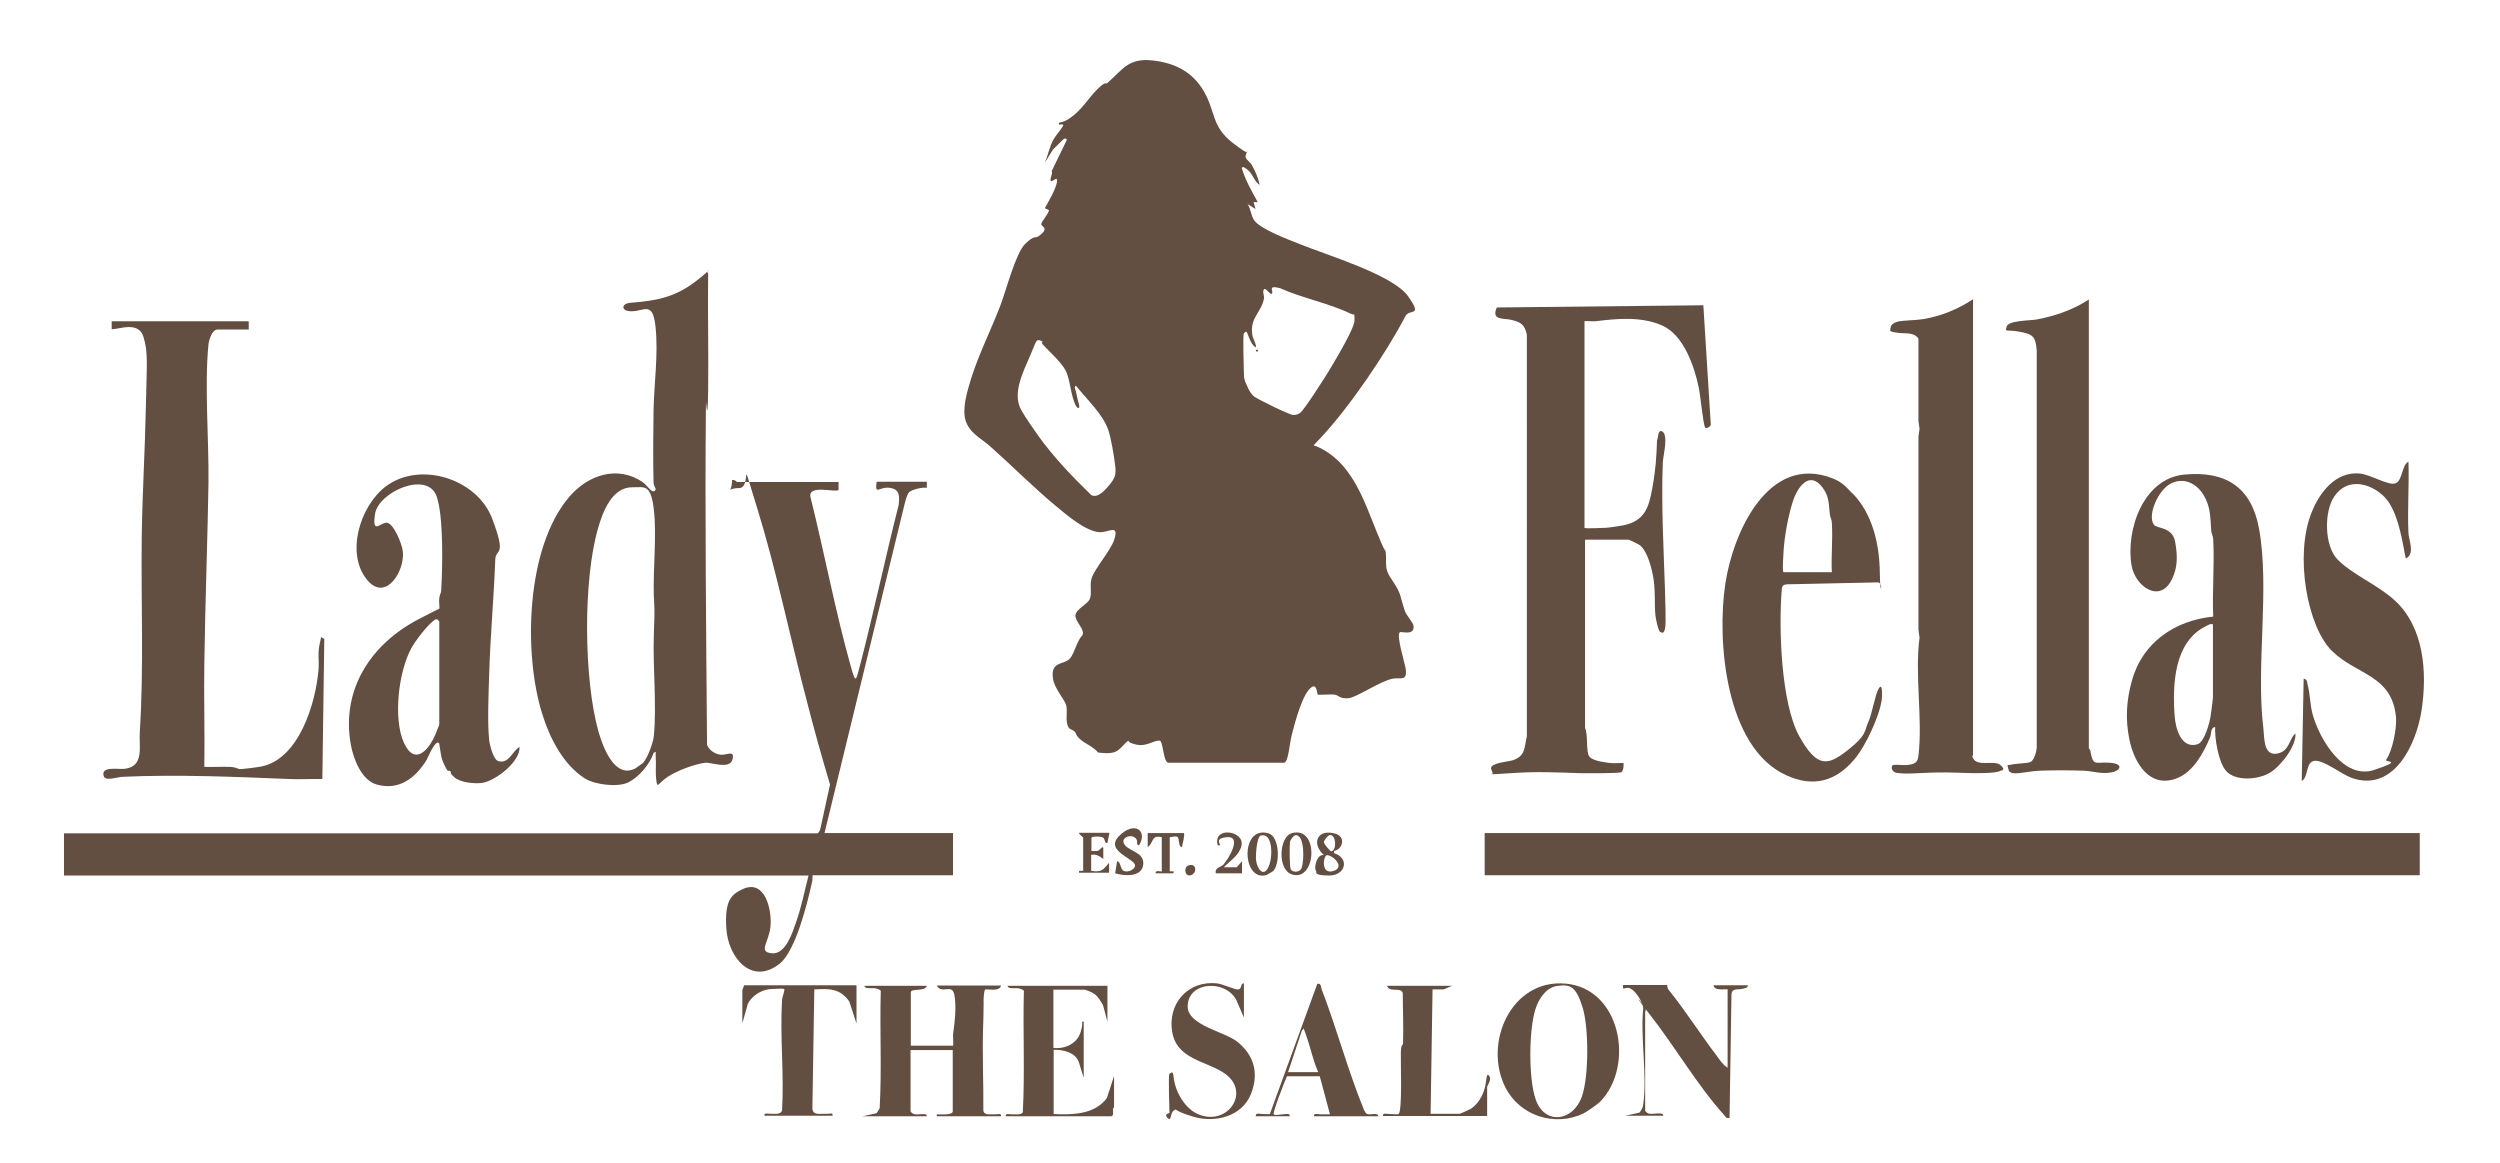
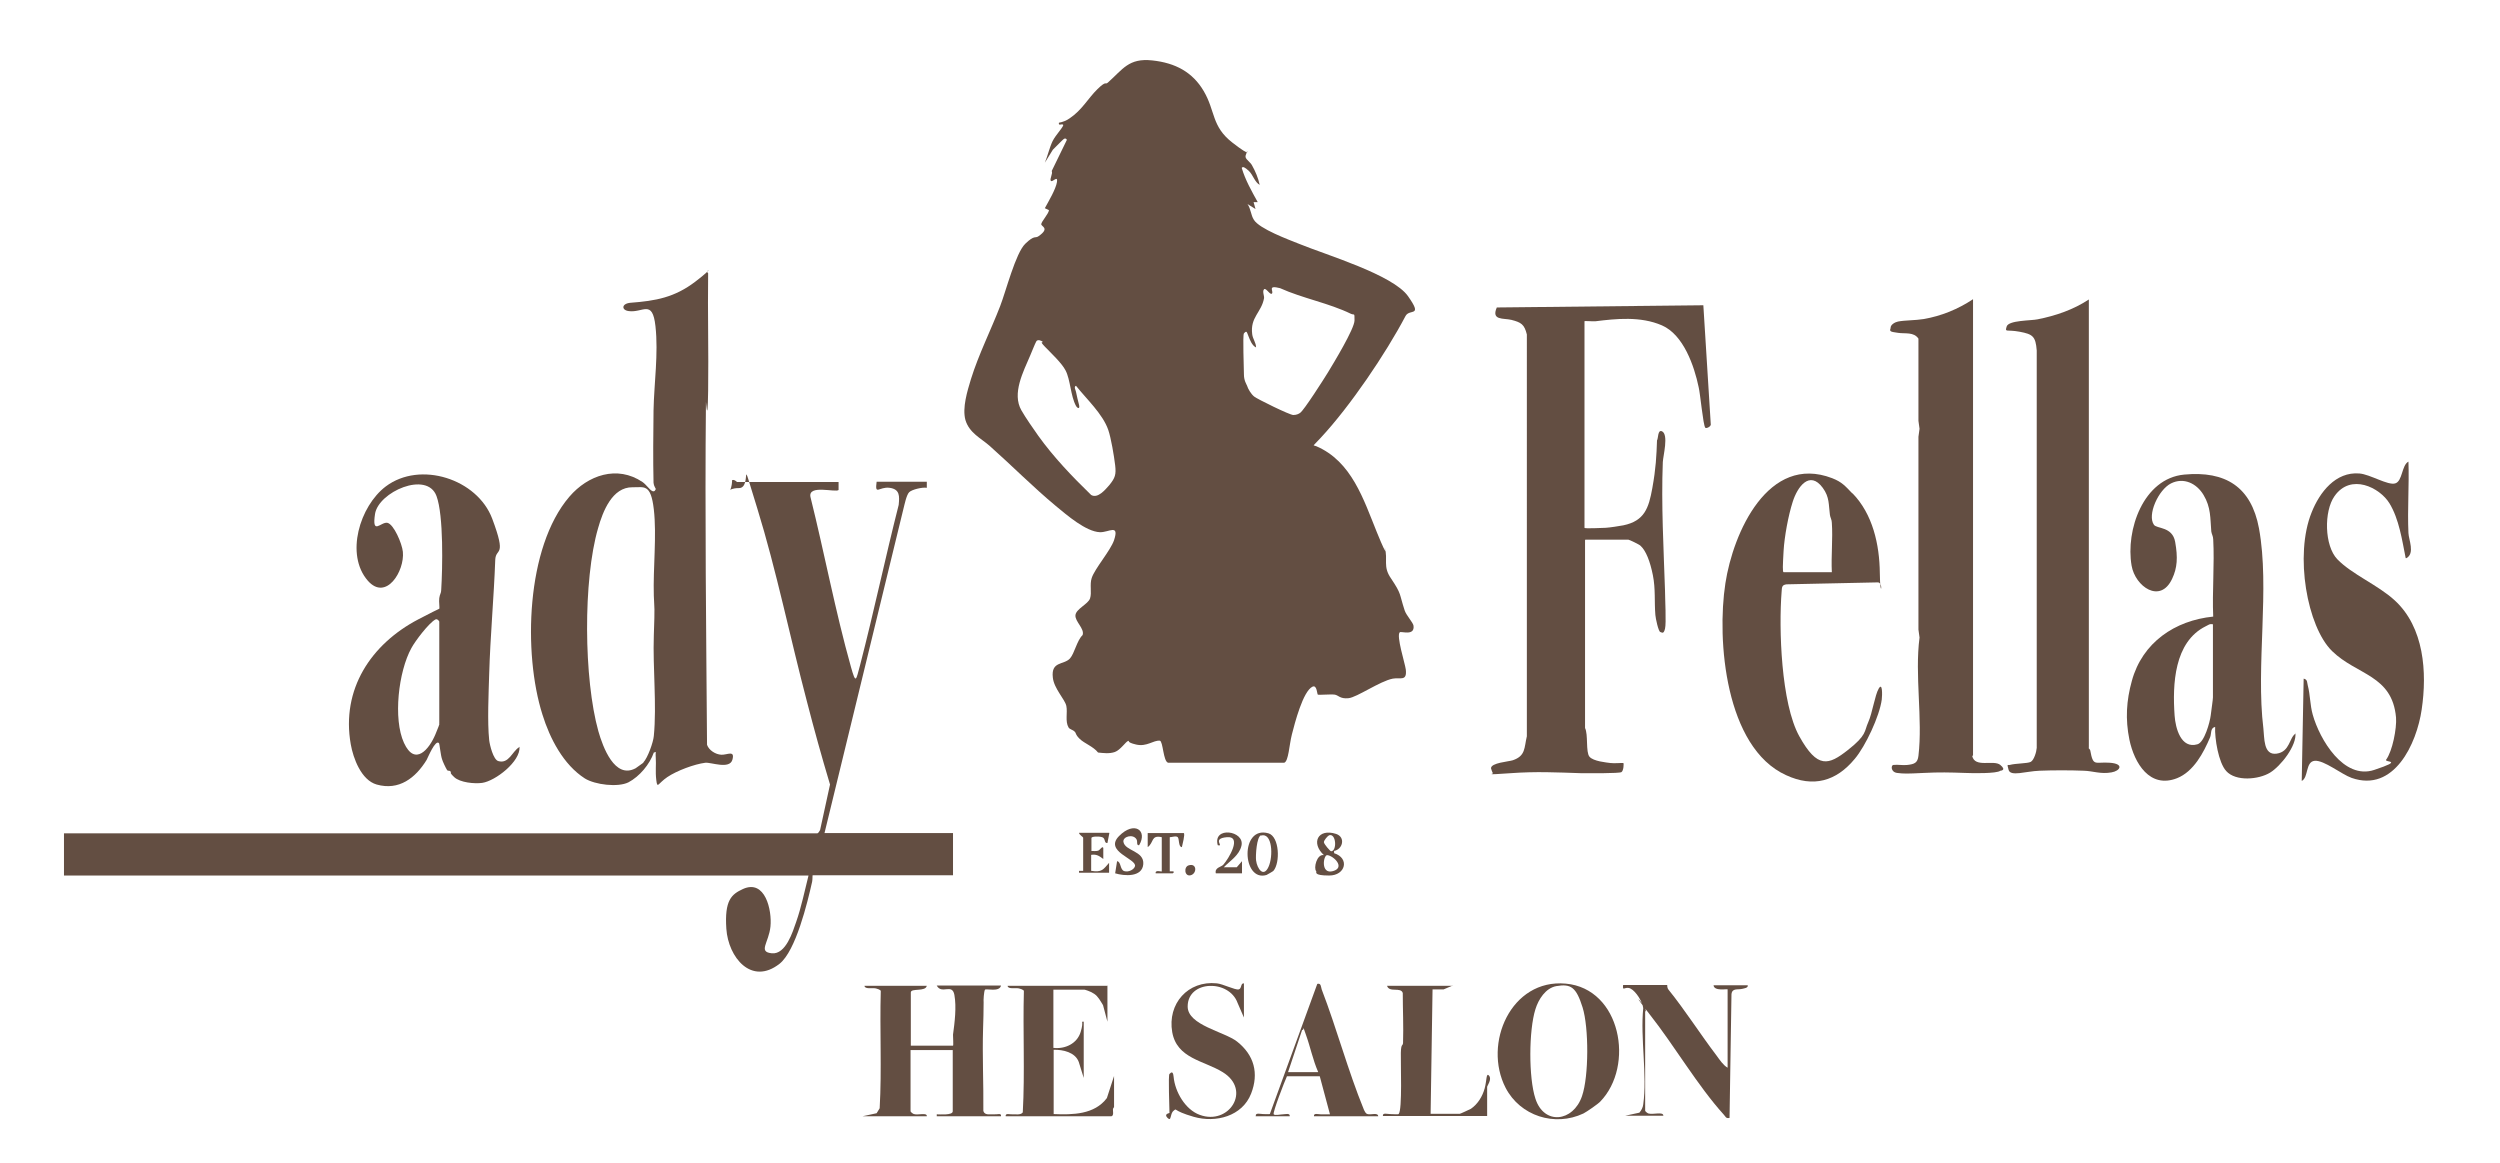
<svg xmlns="http://www.w3.org/2000/svg" id="Ebene_1" version="1.1" viewBox="0 0 906.6 421.9">
  <defs>
    <style>
      .st0 {
        fill: #634e42;
      }
    </style>
  </defs>
  <path class="st0" d="M304.1,174.8v2.9c-1.1,1-11.1-2.1-10.2,2.5,5.1,20.5,9,41.4,14.7,61.7,1.8,6.4,1.8,4.8,3.3-.7,5-19.3,9.1-38.8,14-58.1.3-3.1.5-5.7-3.3-6.2s-5.4,3-4.7-2.2h18.2v2.2c-1.5-.3-5.4.6-6.4,1.6s-1.7,4.6-2,5.7l-28.7,117.9h46.6v15.3h-50.9c-.1,0,0,1.6-.2,2.4-1.7,7.6-5.9,25-11.8,29.7-10.2,8-18.6-2.3-19.3-12.7s1.9-12.5,6-14.4c8.1-3.7,10.6,7.7,10,13.6s-4.6,9.2.5,9.7,7.6-7.9,8.8-11.3c1.9-5.4,3.1-11.4,4.5-16.9H23.2v-15.3h273.2c.3,0,.8-.8,1-1.2l3.6-16.5c-3-10-5.8-20.1-8.4-30.2-6-22.8-11.1-47.7-18-70s-1.6-7.3-6.6-7.3-2.7,2.7-2.5-2.9c.9-.3,1.7.7,1.8.7h36.7Z" />
  <path class="st0" d="M256.8,99.1c-.2,14.2.2,28.4,0,42.6s-.8,2.6-.8,4.3c-.4,41.3.1,82.9.4,124.1.7,2,3.1,3.5,5.2,3.6s5-1.8,4,1.8-7.7.9-9.8,1.1c-4,.5-10.4,2.9-13.8,5.2s-3.6,4.4-4,1.1,0-5.5-.2-8.2.5-2-.7-1.8c-1.5,4.3-5.2,8.7-9.2,10.8-3.8,1.9-12.1.9-15.8-1.4-7.8-5-12.7-14.5-15.4-23.2-7-22.1-6-60.6,9.8-79,6.7-7.8,17.3-11.5,26.5-5.3,1.3.9,2.4,2.6,3.4,3.2s1.4-.5,1.4-.7-.7-1-.8-2.2c-.2-8.6-.1-17.7,0-26.3.2-9.9,1.8-20.5.7-30.5s-4.6-4.7-9.8-5.5c-2.6-.4-2.5-2.7.7-3,9.2-.7,16-1.9,23.6-7.7s3.6-4.1,4.4-3.2ZM233.3,276.5c1.6-1.7,3.6-7.3,3.8-9.6,1.1-11.2-.4-24.8,0-36.4s.2-9,0-14.5c-.3-9.9,1.1-21.8,0-31.3s-3.6-7.9-7.7-8c-7.4-.1-10.8,8.8-12.5,14.8-5.5,18.8-5.2,54.8.1,73.7,1.6,5.6,5.9,17.5,13.5,13.4.2-.1,2.6-1.9,2.8-2Z" />
-   <rect class="st0" x="538.4" y="302.1" width="339.1" height="15.3" />
  <path class="st0" d="M574.8,195.9v68.1c1.2,2.4.2,8.7,1.6,10.4s6.2,2.1,7.6,2.3,4.5-.1,4.7,0c.2.2.1,2.8-.7,3.3s-12,.4-14.3.4c-9.5-.3-16.4-.7-26.1,0s-6,.2-6.2,0-.7-1.7-.7-1.8c0-2,6.4-2.4,7.9-2.9,4.7-1.6,4.1-4.5,5.1-8.7V121.3c-.9-3.7-2.1-4.4-5.6-5.3-2.9-.7-7.4.3-5.3-4.5l74.9-.8,2.7,43.3c-.1.8-1.7,1.5-2,1.1-.8-1-1.8-12.3-2.4-14.7-1.6-7.7-5.5-19-13.3-22.4s-16.8-2.4-24.1-1.5c-.9.1-4-.2-4,0v74.9c0,.4,6.8,0,7.7,0,1.6-.1,4.8-.6,6.4-.9,7.7-1.6,9.2-6.3,10.5-13.5s1.5-11.6,1.7-17.3c.5-.7.2-4,1.8-3.3,2.5,1.2.4,8.9.3,11.2-.6,15.5.3,31.2.8,46.6,0,2.8.5,11.8,0,13.8s-1,1.4-1.7,1.2-1.7-4.9-1.8-6.2c-.4-4.8.1-9.4-.9-14.4s-2.5-8.9-4.5-10.7c-.5-.5-4.1-2.2-4.4-2.2h-15.6Z" />
-   <path class="st0" d="M90.2,116.6v2.9h-11.3c-2,0-3.1,3.7-3.3,5.4-1.5,15.2.2,34.5,0,50.3s-1.2,43.8-1.5,65.4c-.2,12.5.2,25,0,37.5,3,.1,6.1-.1,9.1,0s2.7.9,4.3.8,5.5-.6,7.1-.9c13.8-2.6,19.9-23,20.9-35.1.3-3.4-.4-6.1.5-9.7s-.3-1.9,1.6-1.6l-.7,50.9c-4-.1-8,.2-12,0-19.8-.8-40.5-1.7-60.4-.8-1.8,0-6.3,1.8-6.9-.3-1.1-3.7,5.4-2.3,7.6-2.6,7.3-.9,5.1-8.1,5.5-13.5,1.5-23.4.4-47.1.7-70.6.2-15.5,1.2-31.7,1.5-47.2s.9-19.7-.9-25.4-8.7-2.7-11.5-2.7v-2.9h49.5Z" />
  <path class="st0" d="M188.4,270.8c.4,5.4-8.8,12.4-13.5,13.1-2.8.4-8.1-.1-10.2-2.1s-.8-1.4-1.3-2-.9,0-1.3-.6-1.6-3.1-1.8-3.9c-.5-1.4-.9-5.6-1.1-5.8-1.3-1.5-4.1,5.4-4.5,6.1-4,6.5-10,11.2-18.1,8.9-5.6-1.6-8.5-9.5-9.4-14.6-3.5-19.9,7.3-36.3,24.5-45.3s7.5-2.8,7.6-3.4c.2-1.3-.2-2.8,0-4.3s.7-1.8.7-2.9c.5-7.9.9-27.1-1.7-34.1-3.4-9.3-21.1-1.5-22.3,6.5s2.2,2.7,4.5,3.2,5.3,7.5,5.6,10.5c.7,7-6.1,18-12.7,10.5-8.3-9.5-2.9-27.1,6.5-34.2,12.5-9.4,33.2-2.7,38.6,11.7s1.3,10.3,1.1,14.9c-.5,13.7-1.8,27.7-2.2,41.4-.2,7-.7,17.3,0,24,.2,1.8,1.5,7.1,3.3,7.6,3.8,1.1,5-3.4,7.5-5ZM159.3,262.5v-37.1c0-.1-.7-1.2-1.5-.7-2.4,1.4-7.2,7.7-8.6,10.3-4.7,8.5-6.7,25.7-2.7,34.4s9.2,2.2,11.4-3.1,1.2-3.3,1.3-3.8Z" />
  <path class="st0" d="M715.2,274.1c.9,4.5,7.8,1.3,10.2,3.3s0,2.1,0,2.1c-1.3,1.1-10.4.9-12.7.8-5.9-.2-9.2-.3-15.2,0s-7.1.3-9.5,0-2.3-2.8-1.4-2.9c1.6-.2,3.4.2,5.1,0,2.5-.3,3.7-.7,4-3.3,1.6-13.4-1.4-29.3.4-42.9l-.4-2.9v-69.9l.4-2.9-.4-2.9v-29.8c-1.7-2.5-4.8-1.7-7.4-2.1s-3.2-.4-2.7-1.7c-.1-1.3,1.7-2.2,2.7-2.4,2.6-.5,6.3-.4,9.3-.9,6.4-1.1,12.5-3.6,17.9-7.2v165.5Z" />
  <path class="st0" d="M832.4,265.7c.6,4.7-5.4,12.2-9.2,14.5-4.1,2.5-12.4,3.3-15.9-.6-2.8-3.1-4.2-11.8-4-16-1.8.4-1.3,2.4-1.8,3.7-2.4,5.7-6,12.5-12,14.9-9.9,3.9-15.5-5.4-17.3-14-1.5-7.4-1.1-14.1.9-21.3,3.8-13.9,15.6-21.9,29.5-23.3-.4-9.2.5-18.9,0-28,0-1.1-.6-2-.7-2.9-.4-4.8-.1-8.7-2.8-13.2-2.5-4.2-7.2-6.5-11.8-4.2s-8.7,11.5-6.2,15c1,1.5,6.7.6,7.7,6.2s.8,9.4-1.1,13.4c-4.3,9.2-13.4,2.8-14.7-4.8-2.2-12.8,4.2-31.6,19.1-33s24.3,4.4,27.1,19.5c4,21.8-1.2,49.8,1.6,72.6.4,3.2-.1,9.8,4.8,9.1s4.5-5.8,6.9-7.3ZM802.5,226.4c-1.2-.3-1.7.3-2.6.7-11.5,5.7-12.1,21.1-11.3,32.4.3,4.5,2.3,12.2,8.3,10.4,2.5-.7,4.5-8,4.8-10.5s.8-5.7.8-6.5v-26.6Z" />
  <path class="st0" d="M757.4,271.2c0,.2.5.5.6.9,1.1,6.1,1.7,4.1,7.1,4.5s3.7,3,.6,3.5c-3.9.7-6.7-.5-10-.6-5.1-.2-11-.2-16.1,0s-10.5,2.2-11.2-.3-.3-1.6.4-1.8c2.2-.6,6.4-.5,7.6-1.1s2.1-3.6,2.2-5.1V127.1c-.4-5.1-1.4-5.9-6.2-6.8s-5.4.4-4.7-1.9,8.9-2.1,11.2-2.6c6.6-1.3,13-3.5,18.6-7.2v162.6Z" />
  <path class="st0" d="M671.8,178.9c7.3,7.5,9.8,18.5,9.9,29s1.6,2.8-1,3.3l-32.8.7c-1.7.2-1.7,1-1.8,2.5-1.1,13.6-.2,40.7,6.4,52.6s10.6,10.5,17.6,5,5.9-6.8,7.4-10.1c1.5-3.3,2.4-9.8,3.8-12.2s1.3,2.3,1.1,4c-.8,6-5.9,16.9-9.8,21.5-6.7,8.1-15,10.5-24.9,5.9-22-10-25.2-48.9-22-69.6,2.8-18.3,15.5-47,38.7-38.1,3.6,1.4,4.8,2.9,7.3,5.5ZM664.3,207.5c-.3-5.8.4-12.1,0-17.9,0-1.1-.6-2-.7-2.9-.5-3.7-.1-6.4-2.6-9.8-4.8-6.5-9.2-.3-10.9,5.1-1.6,5-3,12.6-3.3,17.8s-.4,7.7,0,7.7h17.5Z" />
  <path class="st0" d="M872.4,202.4c-1.3-6.5-2.4-14.2-5.9-19.9s-14-11-19.9-2.6c-3.9,5.5-3.7,18,1,22.9,5.3,5.5,14.7,9.3,20.8,14.9,10.7,9.8,11.8,26.1,9.8,39.6-1.8,12.4-10,30.2-25.4,24.8-3.7-1.3-10-6.5-13.4-6.2s-2.2,6.1-4.7,7.3l.7-37.1c1.5.3,1.2,1.5,1.5,2.5.9,3.4.8,7.1,1.8,10.6,2.5,8.9,11.2,23.7,22.3,20s3.6-2.6,4.3-3.7c2.3-3.1,3.9-11.4,3.6-15.3-1.4-15.5-14.2-15.3-23.2-24.1s-13.7-34.8-7.4-50.3c2.9-7.3,8.7-14.8,17.3-14.1,3.9.3,10.3,4.4,13,3.6s2.3-6.6,4.8-7.9c.3,8.6-.4,17.3,0,25.9.1,2.5,2.4,7.3-.7,9.1Z" />
  <path class="st0" d="M336.1,357.4c-.3,2.4-5.8.8-5.8,2.5v19.3h15.3c.2,0,0-3,0-4,.6-4.4,1.3-10,.5-14.4s-4.6,0-6.4-3.4h23.3c-.5,2.5-5.4,1-5.8,1.5s-.6,4-.5,4.6c0,3.6-.1,6.1-.2,9.6-.3,9.9.2,19.9.1,29.8.5,1.7,2.6,1.1,3.9,1.2s2.7-.6,2.5.7h-23.3v-.7c1.2,0,5.8.4,5.8-1.1v-22.2h-15.3v22.2c0,.2.8.9,1.2,1,1.6.5,4.8-.7,4.7.8h-23.3l5.1-1.1,1.1-1.8c.8-14.1,0-28.4.4-42.5,0-.5-1.5-.9-2-1-1.2-.2-3.8.4-3.9-.9h22.6Z" />
  <path class="st0" d="M580.4,399.4c-.8.9-5,3.8-6.2,4.4-10.4,4.9-22.9.9-28.2-9.3-8.3-16.1,2-39.6,21.8-37.8,20,1.8,25.1,29.8,12.5,42.8ZM564.4,357.6c-3.9.7-6.5,4.8-7.6,8.4-2.4,7.6-2.5,24.8,0,32.4,3.1,9.7,13.7,8.5,16.9-.9,2.5-7.2,2.5-24.9.2-32.2s-4.2-8.6-9.5-7.7Z" />
  <path class="st0" d="M401.6,357.4v13.1l-1.6-6c-.9-1.4-1.7-3.1-3.2-4.1s-3.4-1.5-3.5-1.5h-11.3v21.1c4.2.5,8.6-1.5,9.9-5.8s-.2-3.6,1.1-3.7v20.4l-1.8-5.8c-1.3-3.5-5.7-4.5-9.1-4.4v23.3c6.9.3,14.8.2,19.3-5.8l2.6-8v11.3c0,0-.3.3-.4.7s.5,2.6-.7,2.6h-38.2c-.2-1.3,1.6-.6,2.5-.7s2.9.4,3.7-.7c.8-14.6,0-29.4.4-44,0-.5-1.5-.9-2-1-1.2-.2-3.8.4-3.9-.9h36.4Z" />
-   <path class="st0" d="M310.6,357.4v13.8l-2.6-8c-3.4-4.8-7.2-4.7-12.7-4.4l-.7,43.3c.3,2.5,2.8,1.7,4.8,1.8s2.7-.6,2.5.7h-24.7c-.2-1.3,1.6-.6,2.5-.7s3.4.5,3.9-1.2c.8-13.1-.8-27,0-40,0-1,1.1-3.6.8-4s-4.5,0-5.4,0c-3.1.4-6.4,2.5-7.8,5.3l-2,7.1v-12c0,0,.6-1.8.7-1.8h40.7Z" />
  <path class="st0" d="M604.6,357.4c0,0,0,.9.4,1.4,6.2,7.7,11.5,16.1,17.5,24,1.1,1.5,2.4,3.5,4,4.4v-28.4c0-.3-4.9.8-5.1-1.5h12.4c.2,1-1.3,1.1-2,1.3-1.6.4-3.7-.4-3.9,2l-.7,44.8c-1.4.3-1.4-.5-2.1-1.2-9.5-10.5-17.9-25-26.9-36.4s.2-1.4-1.6-1v36c0,.2.8.9,1.2,1,1.7.5,5.4-.8,5.4.8h-13.8l5.1-1.1c.7-.8,1.3-1.9,1.4-3,1.5-10.5-1.1-24.1,0-34.9-.2-2.2-2.6-6.1-4.6-7.1s-3,1.3-2.7-1.3h16Z" />
  <path class="st0" d="M424.2,389.4c1-1.2,1.3,0,1.4,1.1.5,5.4,4.2,11.9,9.5,13.8,10.6,3.9,18.9-9,8.3-15.5-6.8-4.2-16.6-4.9-18.3-14.5-1.8-10.3,5.7-18.8,16.2-17.7,2.1.2,6.7,2.5,7.9,2.2s.6-2.3,1.9-2.2v12.4l-2.3-5.3c-3.1-8.6-18.1-8.3-18.1,1.3,0,6.8,13.3,9.1,17.9,12.7,6.2,4.9,8,11.5,5.1,18.9-3.2,8.2-12.8,10.7-20.8,8.4s-5.9-3.3-7.3-2.2-.7,4.1-2.2,2.6.7-1.7.7-1.8c0-2-.5-13.6,0-14.2Z" />
  <path class="st0" d="M526.8,357.4l-3.3,1.4h-4s-.7,45.1-.7,45.1h10.6c.2,0,3.4-1.5,4-1.8,2.5-1.7,4.2-4.5,5-7.4s.5-5.9,1.6-4.6-.7,3.7-.7,4v10.6h-37.8c-.2-1.3,1.6-.7,2.5-.7s3,.2,3.2,0c1.4-1.4.7-18.6.8-22.2s.7-2.3.8-3.6c.2-6-.1-12.1-.1-18.1-.7-2.3-4.9,0-5.7-2.6h24Z" />
  <path class="st0" d="M455.4,404.7c-.2-1.3,1.7-.7,2.6-.7s1.7.1,2.5,0l17.2-47.2c1.4-.4,1.3,1.1,1.6,2,5.5,14.3,9.5,29.4,15.3,43.6.3.6.6,1.4,1.3,1.6,1.2.4,3.8-.7,3.9.8h-23.3c-.2-1.3,1.6-.7,2.5-.7s2.2,0,3.3,0l-3.7-13.8h-11.9c-.8,1.7-5.3,13.3-4.8,13.8s2.5,0,3.3,0,2.7-.6,2.5.7h-12.4ZM478,388.7c-1.9-4.3-2.8-9-4.4-13.4s-.3-1.7-1.4-1.8l-5.1,15.3h10.9Z" />
  <path class="st0" d="M483.8,308.7v.7c5.7,1.8,4.2,8.1-1.8,8.1s-4.4-1.3-4.7-1.6c-1-1,.2-6.3,2.8-5.8-4.8-4.4-2.2-9.8,4.4-7.7,3.6,1.2,2.4,5.7-.8,6.2ZM482,302.9c-.5.2-1.9,1.8-1.9,2.5s2.3,3.3,2.6,3.3c2.2,0,1.9-6.6-.7-5.8ZM481.3,310.1c-1.4-.1-2.5,7.1,2.1,5.8s.2-5.6-2.1-5.8Z" />
  <path class="st0" d="M461.8,315.8c0,.1-2.3,1.4-2.5,1.5-8.9,2.7-9.7-18.1.7-15.1,4,1.2,4.3,10.7,1.8,13.6ZM457.3,302.9c-1.6.5-2,7.4-1.8,9.1.4,3.1,2.7,6.3,4.5,2.4s1.4-12.6-2.7-11.4Z" />
  <path class="st0" d="M413.2,306.5c-1.3.2-.5-1.3-1.1-2.2-1.3-2-5-.9-4.7,1,.6,3.4,7.6,3.2,7.2,8.1-.4,4.8-6.9,4.3-10.2,3.3l.7-4.4c1.5.2,1,3.1,2.6,3.6s3.6-.6,3.9-1.8c.6-2.7-11.3-5.3-5.8-10.9s10.5-2.1,7.3,3.3Z" />
-   <path class="st0" d="M468.3,302.2c10.2-3.1,9.1,17.8.2,14.9-5.4-1.8-4.6-13.5-.2-14.9ZM469.7,302.9c-.7.2-1.8,1.7-1.9,2.5-.2,1.5-.2,9,.3,9.9.8,1.2,3.3,1.1,3.9-.5,1-2.5,1.2-12.6-2.4-11.9Z" />
  <path class="st0" d="M402.3,302.1l-.7,3.6c-1.3.2-.6-1.7-1.9-2.1s-3.9-.3-3.9.3v4.7c.8,0,1.7.1,2.4-.1s1.6-1.9,1.9-1v4c-1.5-1.1-2.4-1.8-4.4-1.5v5.8c3.9.6,4.3-.4,6.5-2.9v3.6s-10.9,0-10.9,0v-.7c.4,0,1.5,0,1.5,0v-12c0-.3-1.5-1.1-1.5-1.8h10.9Z" />
  <path class="st0" d="M429.3,302.1c.5.5-.5,4.1-.7,5.1-1.3,0-.9-3-1.5-3.6s-2.1,0-2.9,0v12.4c0,0,2.4-.3,1.1.7h-6.2c-.3-1.4,2.2-.5,2.2-.7v-12.4c-4-.9-2.8,2-5.1,3.6v-5.1s13.1,0,13.1,0Z" />
  <path class="st0" d="M443.8,314.5h4.7s1.9-2.2,1.9-2.2v4.4s-9.5,0-9.5,0c-.5-2.1,2-2.3,2.7-3.1,1.9-2.1,7-10.5,1.3-10s-.7,3.5-3.3,2.9c-1.9-7,9.9-5.3,8.6.2-.8,3.5-4.1,5.4-6.4,7.8Z" />
  <path class="st0" d="M431.1,313.8c3-.9,3,3,.7,3.6s-2.6-3.1-.7-3.6Z" />
  <path class="st0" d="M456.9,67.1c-1.9-1-2.5-3.7-4-5.1s-2.2-1.7-2.6-1.1c1.3,4.4,3.6,8.4,5.8,12.4h-1.5s.7,2.5.7,2.5l-2.9-1.8c1.2,1.7,1.2,4,2.3,5.7,2,3.3,12.6,7.2,16.6,8.8,9.5,3.9,33.8,11.1,39.3,18.9s.6,4.4-.9,7.2c-7.2,13.7-20.1,32.7-30.6,44s-2.2.9-2.7,2,.4,1,.9,1.2c12.9,5.5,17.2,19.4,22,31.2s2.5,4.1,2.9,5.8c1.2,4.1-.8,6.6,2.2,10.9,4,6,2.9,5.3,5,11.7.6,1.8,3,4.3,3.2,5.5.5,3.9-4.5,1.9-5,2.4-1.3,1.3,1.9,11.2,2.2,13.5.5,4.4-2,2.8-4.7,3.3-4.7.9-13,6.8-16.1,7.1s-3.6-1.1-5-1.3-5.8.2-6.1,0-.3-3.6-1.9-2.9c-3.5,1.6-6.5,13.4-7.5,17.3s-1.2,9.8-2.8,10.3h-42.1c-1.8-.5-1.8-7.8-3-8-2.4-.2-4.7,2.3-8.6,1.4s-2.1-1.5-2.9-1.3-2.8,3.3-4.8,4-4.1.4-6.1.2c-1.7-2.2-5-3.3-6.7-5s-1.1-1.9-1.8-2.6-1.8-.8-2.2-1.5c-1.3-2.2-.3-5.4-.8-7.8s-4.5-6.3-4.9-10.3c-.7-6,4-4.5,6.2-6.9,1.7-1.9,2.5-6.5,4.6-8.5.8-2.3-2.8-4.9-2.6-7.2s4.6-4,5.3-6.1-.2-5,.6-7.4c1.1-3.4,6.8-9.9,8.1-13.7,2-6.1-1.9-2.8-5.1-2.9-5.1-.2-12-6.2-16-9.5-8.3-6.9-16-14.7-24-21.8-3.2-2.8-7.4-4.7-8.8-9.4-1.2-4.4.7-10.5,2-14.8,2.8-9,7.2-17.7,10.6-26.5,2.1-5.4,5.6-19.2,9.1-22.6s3.6-1.8,4.9-2.8c4.1-2.9.9-3.4.9-4.3s2.7-3.8,2.8-5.1l-1.5-.7c1.3-2.4,4-6.9,4.4-9.5s-1.6.2-2.2-.4.8-2.6.3-3.6l5.5-11.3c-.7-1.2-1.6.2-2.2.7-1,.9-1.9,2-2.9,2.9l-2.9,4.7c1-2.4,1.7-5.5,2.8-7.8s4.4-5.6,3.8-6-1.7.6-1.5-.7c1.3-.2,2.8-.8,3.9-1.6,4.5-3,6.7-7.3,10.1-10.6s2.7-1.4,3.8-2.4c5.4-4.8,7.5-8.9,16-8s14.7,4.3,18.7,11.1c4.3,7.3,2.8,12.8,10.4,18.7s4.9,2.5,5.2,2.9c.4.5-.6,1.5-.4,2.4s1.7,1.8,2.3,2.9c1.2,2.1,2.3,4.7,2.8,7.1ZM451.1,120.9c-.5.6,0,12.7,0,14.9s.9,3.5,1.1,4c.4,1.3,1.5,3.1,2.6,4s12.9,6.7,14.2,6.7,2.1-.5,2.5-.8c1.3-.8,8.7-12.4,10.1-14.7,2-3.3,9.6-15.8,9.6-18.8s0-1.8-1.3-2.4c-8-3.9-17.5-5.6-25.7-9.3-4.7-1.2-2.3,1-2.9,1.9s-2.2-2.2-2.9-1.5.1,2.4,0,3.2c-.9,5.2-5.1,6.9-4.3,13.1.2,1.7,1.4,3.1,1.4,4.8-1.5-.7-2.2-2.7-2.8-4.2s-.6-2-1.6-.9ZM378.2,124c-.4-.4-1.9-1.1-2.4-.2s-1.6,3.7-2.2,5.1c-2.5,5.9-6.7,13.8-3.2,19.9,1.6,2.8,4.2,6.5,6.1,9.2,5.6,7.8,12.3,14.8,19.2,21.5,2.4,1.4,5.1-1.9,6.6-3.6,2.1-2.6,2.5-3.8,2.1-7.2s-1.5-9.9-2.5-12.8c-2-5.8-7.9-11.2-11.7-16-.9.3-.1,1.6,0,2.2.3,1.6.7,3.1,1.1,4.7s-.5,1.4-1.1.4c-2-3.7-2-9.5-3.8-12.9-1.4-2.7-5.3-6.3-7.5-8.6s-.5-1.3-.8-1.7Z" />
-   <path class="st0" d="M455.8,126.8c.5,0,.5.7,0,.7s-.5-.7,0-.7Z" />
</svg>